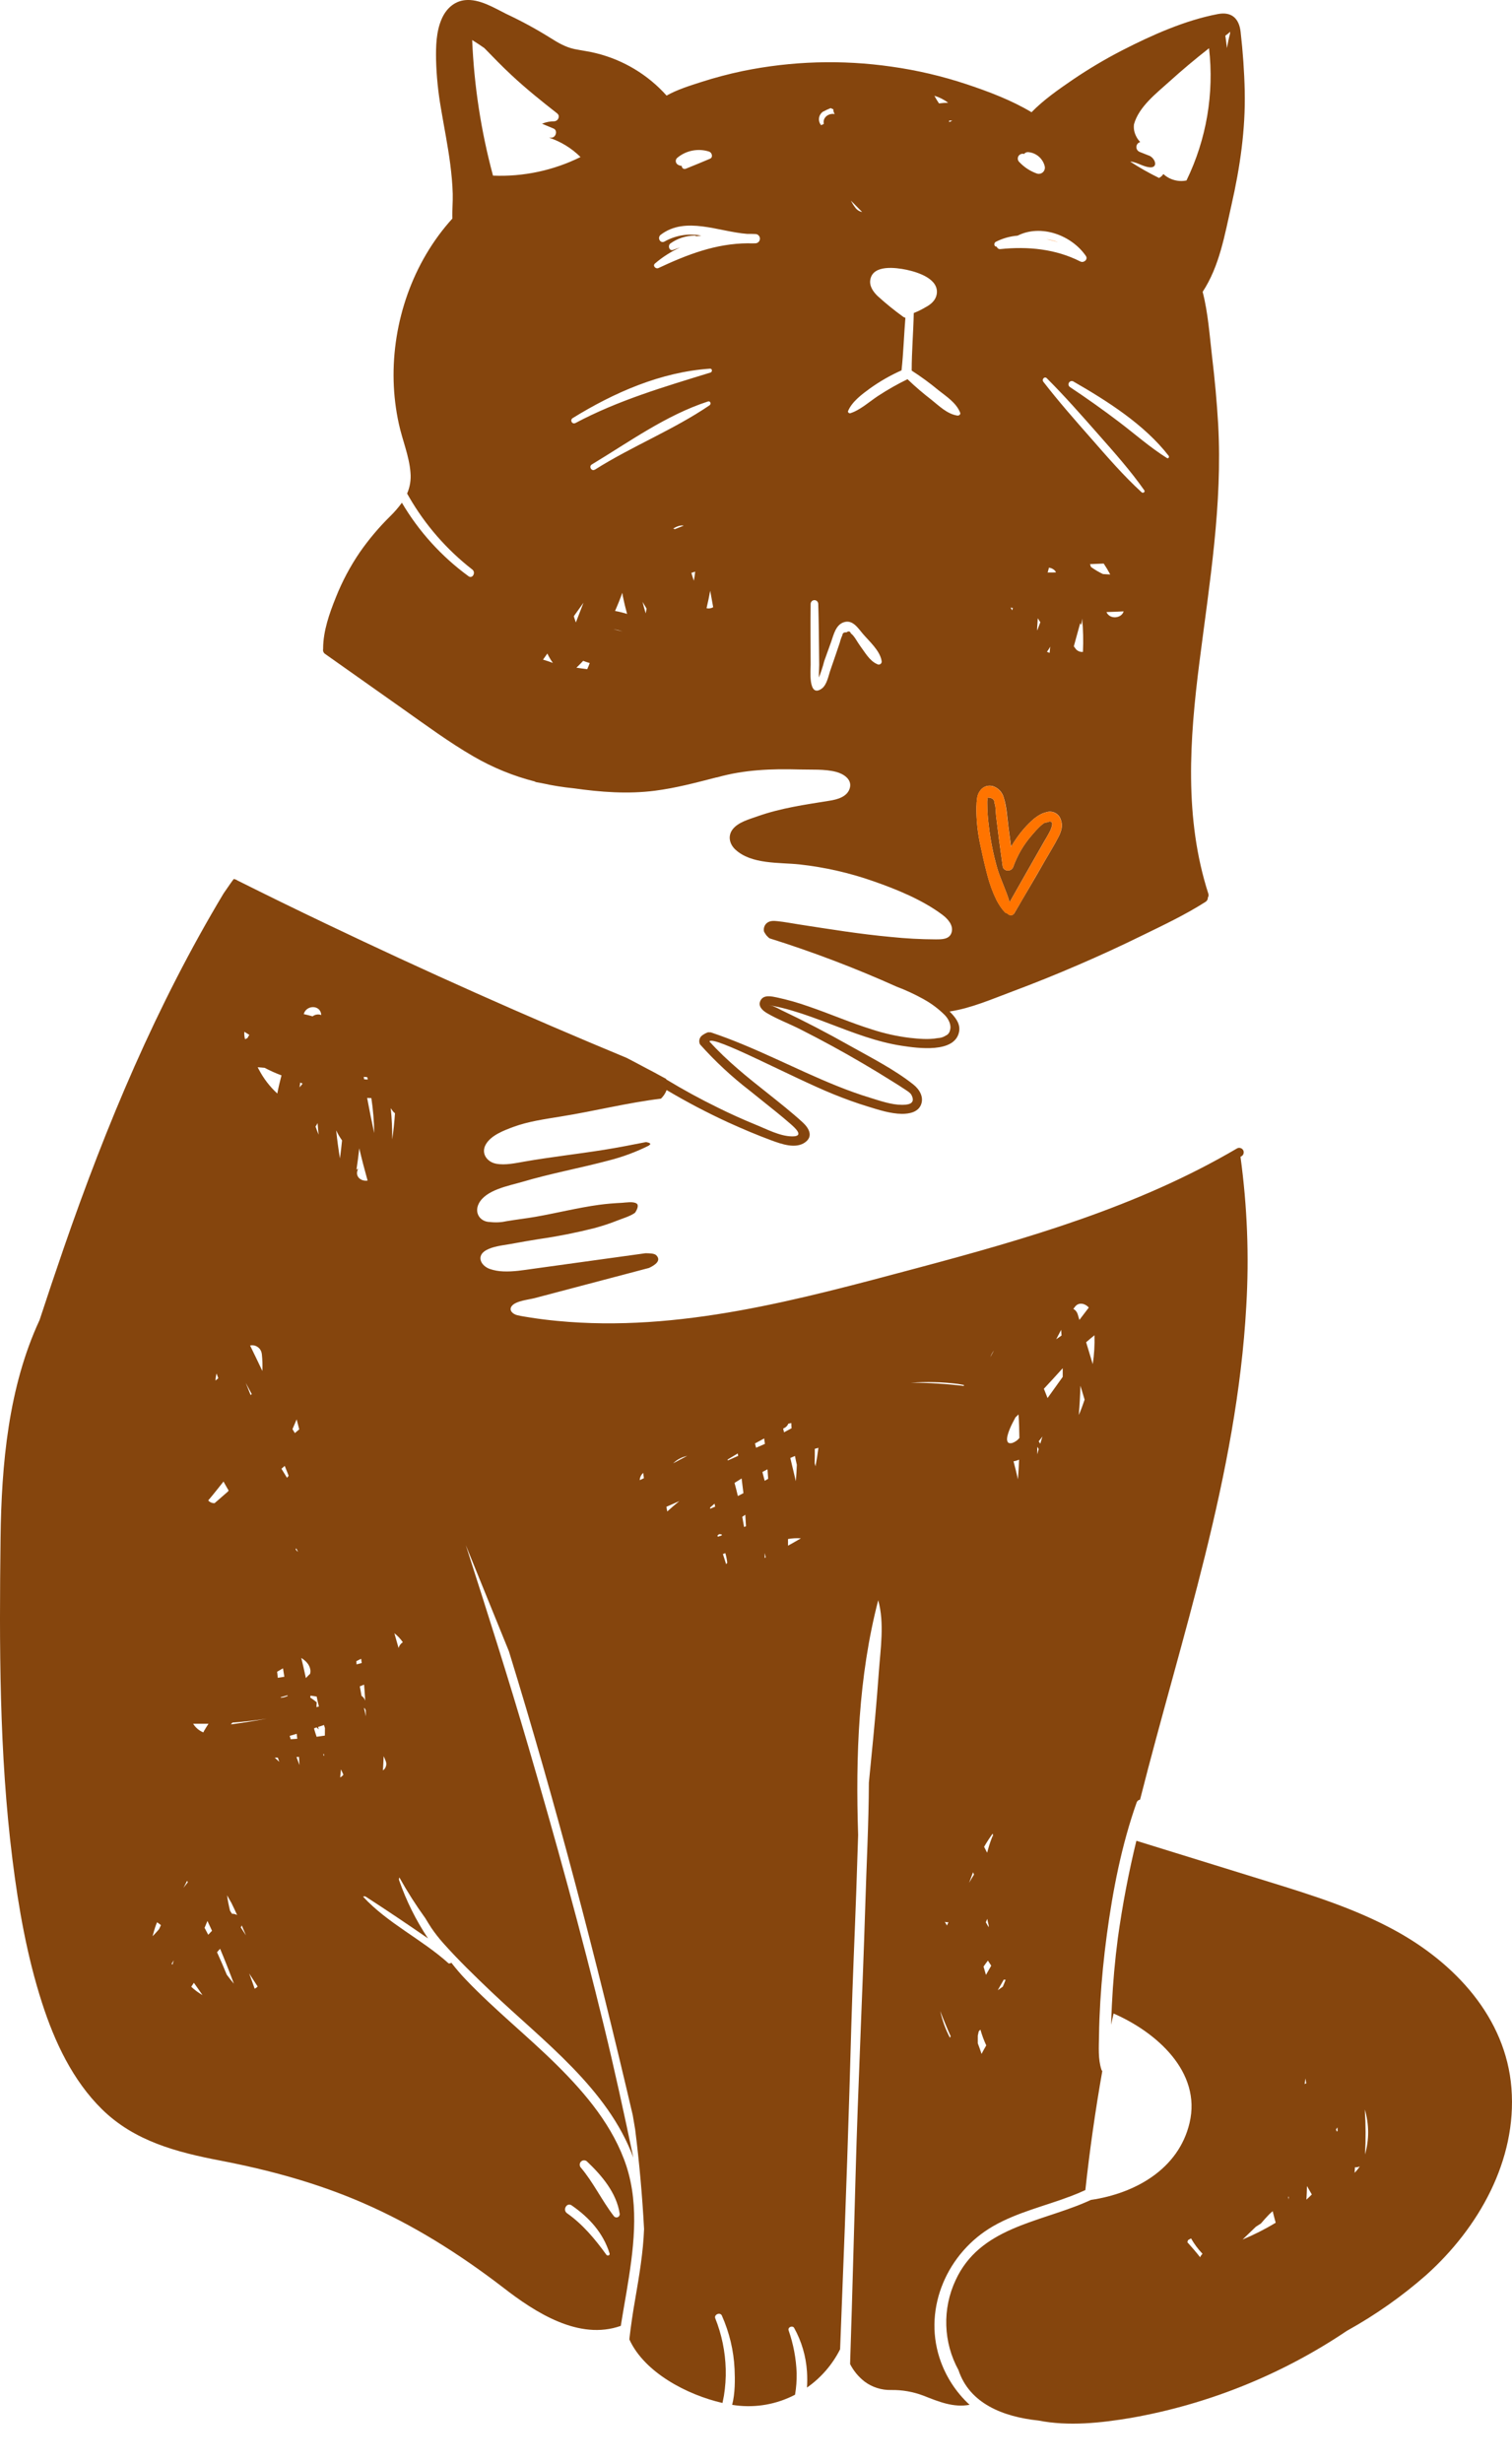
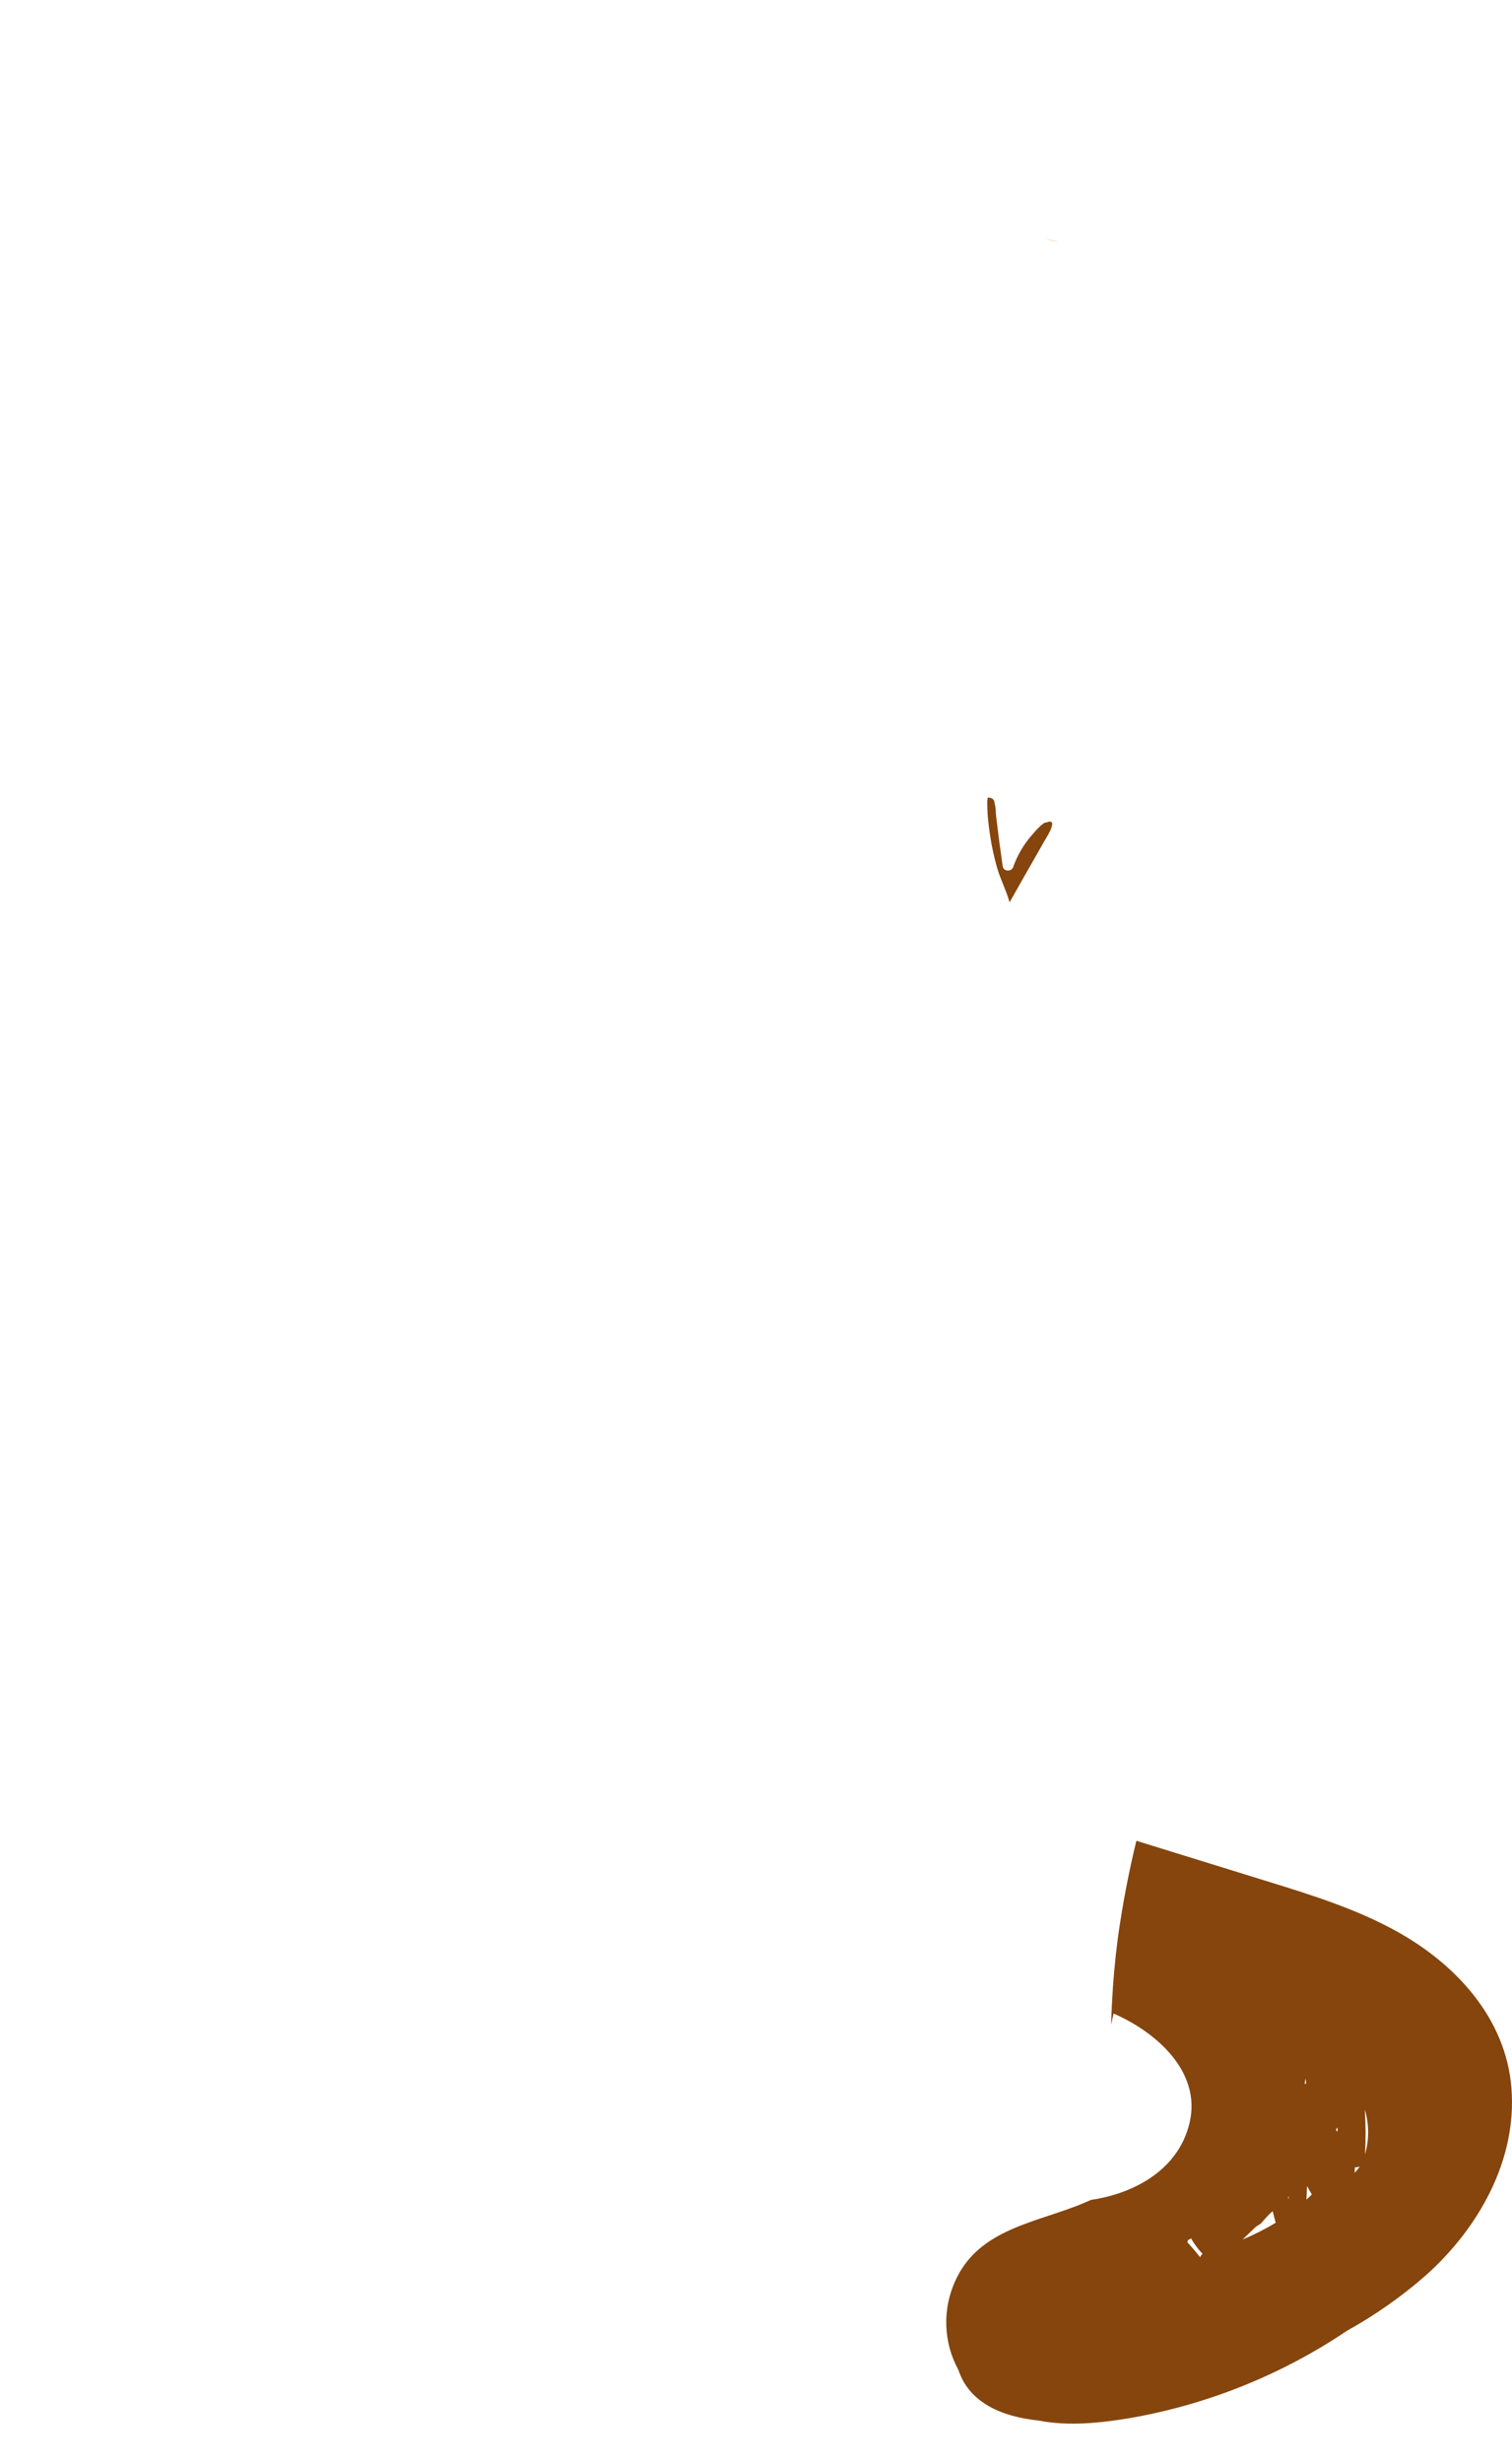
<svg xmlns="http://www.w3.org/2000/svg" width="35" height="57" viewBox="0 0 35 57" fill="none">
-   <path d="M24.221 5.535C24.312 5.553 24.402 5.576 24.491 5.604C24.404 5.57 24.313 5.546 24.221 5.535Z" fill="#FF7400" />
+   <path d="M24.221 5.535C24.312 5.553 24.402 5.576 24.491 5.604C24.404 5.57 24.313 5.546 24.221 5.535" fill="#FF7400" />
  <path d="M34.987 48.32C34.859 46.684 33.675 45.425 32.291 44.67C31.376 44.17 30.376 43.855 29.384 43.549L26.305 42.596C26.124 43.339 25.981 44.091 25.876 44.848C25.809 45.361 25.763 45.877 25.738 46.394C25.73 46.547 25.725 46.7 25.721 46.853C25.739 46.766 25.756 46.679 25.778 46.593C26.766 47.024 27.816 47.941 27.536 49.125C27.282 50.197 26.273 50.756 25.254 50.906C25.205 50.928 25.158 50.949 25.113 50.968C24.02 51.434 22.676 51.554 22.12 52.765C21.967 53.092 21.893 53.451 21.905 53.812C21.916 54.174 22.013 54.527 22.187 54.844C22.443 55.618 23.219 55.925 24.037 56.011C24.736 56.149 25.486 56.067 26.177 55.951C27.968 55.636 29.674 54.948 31.182 53.933C31.837 53.57 32.452 53.138 33.014 52.644C34.223 51.56 35.118 49.991 34.987 48.32ZM27.826 52.163C27.807 52.183 27.791 52.207 27.781 52.233C27.687 52.114 27.588 51.998 27.485 51.885L27.5 51.837L27.57 51.796C27.643 51.924 27.732 52.044 27.834 52.151V52.155L27.826 52.163ZM28.759 51.827C28.863 51.726 28.967 51.627 29.071 51.527L29.152 51.475L29.187 51.453C29.25 51.378 29.314 51.307 29.381 51.238L29.46 51.166C29.481 51.255 29.505 51.345 29.53 51.434C29.283 51.584 29.025 51.714 28.759 51.825V51.827ZM29.828 50.897C29.825 50.879 29.82 50.86 29.817 50.841L29.832 50.827C29.831 50.85 29.829 50.873 29.828 50.895V50.897ZM30.202 48.225C30.202 48.206 30.206 48.187 30.208 48.169C30.211 48.151 30.214 48.119 30.218 48.095C30.225 48.132 30.231 48.17 30.238 48.207L30.202 48.225ZM30.241 50.902C30.248 50.796 30.252 50.691 30.254 50.585C30.291 50.65 30.329 50.715 30.366 50.78C30.328 50.819 30.285 50.86 30.241 50.9V50.902ZM30.941 49.323C30.936 49.306 30.931 49.289 30.926 49.273L30.96 49.229C30.96 49.256 30.96 49.285 30.963 49.31L30.941 49.323ZM31.356 50.28C31.36 50.237 31.363 50.194 31.365 50.151C31.404 50.154 31.442 50.147 31.477 50.13C31.442 50.183 31.402 50.233 31.356 50.279V50.28ZM31.598 49.855C31.617 49.509 31.615 49.162 31.593 48.815C31.694 49.154 31.695 49.514 31.598 49.854V49.855Z" fill="#85450D" />
-   <path d="M21.748 54.562C21.369 53.389 21.94 52.118 22.989 51.514C23.556 51.188 24.197 51.046 24.802 50.814C24.911 50.773 25.019 50.727 25.124 50.678C25.224 49.756 25.355 48.839 25.516 47.925C25.507 47.916 25.5 47.905 25.496 47.892C25.416 47.647 25.436 47.369 25.44 47.113C25.443 46.848 25.455 46.582 25.47 46.318C25.501 45.801 25.552 45.285 25.621 44.772C25.76 43.738 25.962 42.698 26.31 41.713C26.316 41.695 26.326 41.679 26.34 41.667C26.354 41.655 26.372 41.647 26.39 41.645C27.346 37.866 28.632 34.141 28.849 30.223C28.917 29.07 28.872 27.913 28.715 26.768C28.725 26.763 28.735 26.758 28.744 26.752C28.766 26.737 28.782 26.714 28.787 26.688C28.793 26.662 28.789 26.635 28.776 26.613C28.762 26.59 28.741 26.573 28.715 26.566C28.69 26.558 28.663 26.56 28.639 26.572C26.341 27.924 23.763 28.668 21.203 29.35C18.506 30.069 15.716 30.839 12.897 30.566C12.695 30.547 12.493 30.522 12.293 30.491C12.188 30.474 12.081 30.459 11.977 30.435C11.874 30.411 11.771 30.323 11.845 30.224C11.934 30.102 12.241 30.074 12.371 30.04L12.924 29.894L15.024 29.34C15.167 29.273 15.316 29.168 15.189 29.045C15.143 29.001 15.026 29.002 14.942 29L12.346 29.359C12.116 29.391 11.882 29.431 11.649 29.42C11.544 29.417 11.439 29.398 11.338 29.364C11.127 29.287 11.021 29.063 11.249 28.932C11.409 28.841 11.623 28.82 11.801 28.789C12.031 28.745 12.261 28.708 12.492 28.67C12.917 28.609 13.338 28.525 13.754 28.42C13.942 28.37 14.126 28.309 14.307 28.237C14.419 28.192 14.587 28.145 14.699 28.064C14.749 27.992 14.791 27.891 14.739 27.852C14.665 27.796 14.485 27.828 14.403 27.833C14.223 27.842 14.043 27.855 13.864 27.88C13.37 27.948 12.886 28.071 12.396 28.157C12.176 28.195 11.955 28.22 11.735 28.257C11.607 28.286 11.474 28.293 11.343 28.277C11.123 28.277 10.972 28.076 11.081 27.855C11.24 27.534 11.774 27.441 12.082 27.351C12.745 27.154 13.423 27.031 14.09 26.854C14.411 26.773 14.723 26.657 15.019 26.509C15.033 26.498 15.046 26.486 15.057 26.474C15.048 26.465 15.039 26.456 15.031 26.447L14.957 26.427C14.637 26.49 14.317 26.553 13.994 26.605C13.346 26.708 12.749 26.773 12.145 26.878C11.935 26.915 11.697 26.968 11.486 26.929C11.275 26.89 11.126 26.69 11.246 26.481C11.366 26.271 11.665 26.158 11.878 26.079C12.232 25.948 12.61 25.898 12.983 25.836C13.759 25.712 14.52 25.518 15.3 25.423C15.358 25.367 15.403 25.299 15.431 25.224C15.895 25.499 16.372 25.75 16.862 25.975C17.19 26.124 17.523 26.265 17.861 26.39C18.086 26.472 18.417 26.593 18.638 26.433C18.833 26.291 18.722 26.102 18.582 25.973C18.323 25.736 18.047 25.519 17.773 25.3C17.299 24.926 16.826 24.547 16.421 24.099C16.506 23.945 18.334 24.933 19.302 25.324C19.56 25.428 19.822 25.524 20.086 25.604C20.338 25.682 20.612 25.772 20.879 25.775C21.044 25.775 21.245 25.739 21.317 25.569C21.394 25.387 21.283 25.207 21.142 25.095C20.702 24.746 20.163 24.474 19.674 24.199C19.148 23.902 18.612 23.624 18.065 23.364C18.008 23.331 17.948 23.303 17.887 23.28C17.843 23.266 17.698 23.24 17.895 23.277C18.044 23.306 18.192 23.342 18.337 23.386C18.63 23.471 18.916 23.579 19.201 23.688C19.747 23.895 20.296 24.112 20.878 24.2C21.229 24.253 22.116 24.384 22.203 23.864C22.232 23.685 22.112 23.535 21.981 23.406C22.48 23.332 22.974 23.114 23.444 22.939C23.952 22.749 24.453 22.547 24.953 22.331C25.453 22.116 25.944 21.89 26.431 21.651C26.93 21.408 27.435 21.169 27.903 20.871C27.921 20.861 27.935 20.847 27.945 20.829C27.955 20.811 27.96 20.791 27.959 20.77C27.968 20.757 27.974 20.741 27.976 20.724C27.977 20.708 27.975 20.691 27.969 20.675C27.409 18.933 27.537 17.106 27.765 15.319C27.998 13.484 28.302 11.672 28.198 9.815C28.168 9.296 28.12 8.778 28.058 8.262C28 7.766 27.965 7.238 27.839 6.753C28.231 6.157 28.351 5.429 28.507 4.74C28.705 3.868 28.832 3 28.813 2.106C28.803 1.649 28.77 1.193 28.718 0.738C28.683 0.429 28.512 0.264 28.192 0.325C27.429 0.47 26.661 0.814 25.974 1.166C25.578 1.37 25.195 1.598 24.827 1.848C24.5 2.072 24.157 2.311 23.878 2.597C23.416 2.32 22.887 2.12 22.38 1.951C21.812 1.762 21.228 1.625 20.635 1.542C19.488 1.377 18.322 1.412 17.187 1.645C16.86 1.714 16.538 1.799 16.22 1.902C15.956 1.987 15.676 2.074 15.43 2.212C14.999 1.73 14.433 1.389 13.805 1.233C13.637 1.19 13.469 1.17 13.301 1.136C13.09 1.092 12.919 0.99 12.74 0.877C12.41 0.671 12.068 0.485 11.715 0.32C11.433 0.179 11.096 -0.03 10.766 0.003C10.507 0.03 10.321 0.211 10.222 0.443C10.096 0.734 10.089 1.072 10.094 1.384C10.104 1.759 10.142 2.132 10.206 2.501C10.279 2.938 10.368 3.373 10.424 3.811C10.452 4.035 10.474 4.259 10.48 4.484C10.485 4.674 10.465 4.867 10.472 5.057C9.553 6.069 9.077 7.456 9.112 8.816C9.121 9.151 9.161 9.483 9.233 9.81C9.314 10.185 9.473 10.552 9.502 10.937C9.517 11.102 9.49 11.269 9.424 11.421C9.439 11.447 9.453 11.473 9.468 11.498C9.843 12.148 10.341 12.719 10.933 13.179C11.022 13.248 10.936 13.403 10.844 13.333C10.22 12.877 9.695 12.299 9.303 11.633C9.221 11.746 9.129 11.852 9.029 11.949C8.771 12.203 8.537 12.481 8.33 12.778C8.106 13.106 7.919 13.458 7.773 13.827C7.625 14.194 7.481 14.602 7.48 15.004C7.48 15.009 7.48 15.014 7.48 15.019C7.476 15.04 7.477 15.062 7.485 15.082C7.493 15.102 7.506 15.119 7.524 15.131L9.313 16.395C9.855 16.777 10.391 17.175 10.966 17.507C11.408 17.763 11.883 17.957 12.377 18.083C12.39 18.093 12.405 18.099 12.421 18.101L12.538 18.122C12.784 18.177 13.033 18.217 13.284 18.242C13.905 18.33 14.531 18.378 15.157 18.298C15.639 18.237 16.11 18.111 16.577 17.991C16.586 17.991 16.595 17.989 16.604 17.987C17.224 17.811 17.865 17.787 18.505 17.806C18.778 17.814 19.091 17.792 19.356 17.862C19.52 17.905 19.728 18.03 19.672 18.235C19.616 18.439 19.383 18.5 19.206 18.528C18.633 18.621 18.079 18.696 17.528 18.892C17.341 18.959 17.09 19.024 16.961 19.189C16.844 19.34 16.883 19.525 17.017 19.654C17.39 20.007 18.04 19.953 18.508 20.003C19.089 20.067 19.662 20.197 20.213 20.39C20.756 20.579 21.352 20.822 21.816 21.169C21.936 21.26 22.076 21.409 22.028 21.575C21.98 21.742 21.797 21.736 21.662 21.737C21.314 21.736 20.966 21.717 20.62 21.681C19.909 21.616 19.204 21.501 18.498 21.392C18.33 21.366 18.162 21.333 17.994 21.316C17.911 21.307 17.826 21.302 17.754 21.357C17.725 21.38 17.703 21.412 17.691 21.448C17.679 21.483 17.677 21.522 17.686 21.558C17.692 21.568 17.697 21.578 17.702 21.587C17.708 21.596 17.723 21.619 17.734 21.635L17.739 21.643L17.746 21.65C17.759 21.663 17.771 21.677 17.784 21.689L17.811 21.712C18.814 22.027 19.797 22.401 20.756 22.832C20.966 22.911 21.169 23.005 21.365 23.113L21.4 23.133C21.573 23.23 21.732 23.351 21.872 23.491C21.965 23.588 22.028 23.727 21.99 23.842C21.985 23.869 21.973 23.895 21.955 23.917C21.938 23.938 21.915 23.955 21.889 23.965C21.882 23.97 21.876 23.974 21.869 23.978C21.819 24.005 21.762 24.02 21.705 24.022C21.496 24.061 21.26 24.038 21.059 24.016C20.765 23.98 20.475 23.916 20.193 23.824C19.695 23.67 19.215 23.459 18.722 23.291C18.482 23.205 18.238 23.136 17.99 23.082C17.868 23.057 17.676 23.008 17.604 23.153C17.539 23.282 17.649 23.381 17.749 23.441C17.995 23.587 18.274 23.69 18.529 23.82C19.021 24.069 19.506 24.333 19.982 24.613C20.209 24.746 20.433 24.882 20.655 25.022C20.752 25.083 20.85 25.142 20.945 25.207C20.997 25.243 21.074 25.285 21.102 25.344C21.209 25.562 20.983 25.565 20.878 25.566C20.636 25.566 20.371 25.473 20.141 25.402C19.886 25.325 19.637 25.234 19.389 25.135C18.401 24.739 17.465 24.225 16.454 23.889H16.438C16.422 23.889 16.406 23.888 16.39 23.887C16.344 23.903 16.3 23.926 16.26 23.955C16.226 23.978 16.202 24.012 16.192 24.051C16.182 24.09 16.186 24.131 16.204 24.167C16.55 24.555 16.932 24.911 17.344 25.229C17.553 25.398 17.765 25.566 17.973 25.734C18.082 25.822 18.189 25.912 18.295 26.004C18.4 26.096 18.634 26.301 18.333 26.296C18.05 26.292 17.747 26.128 17.489 26.024C17.195 25.904 16.905 25.773 16.62 25.632C16.211 25.432 15.813 25.215 15.424 24.979C15.424 24.974 15.419 24.969 15.417 24.964L15.282 24.891C15.18 24.835 15.078 24.779 14.977 24.728C14.82 24.644 14.664 24.561 14.507 24.48C12.163 23.508 9.847 22.475 7.558 21.381C6.867 21.052 6.179 20.715 5.494 20.373C5.479 20.361 5.463 20.353 5.445 20.349L5.425 20.344C5.421 20.342 5.417 20.34 5.412 20.34C5.388 20.37 5.365 20.4 5.343 20.432C5.287 20.513 5.231 20.595 5.175 20.675C3.622 23.263 2.461 26.029 1.476 28.88C1.285 29.434 1.098 29.989 0.916 30.546C0.196 32.095 0.034 33.877 0.013 35.588C-0.017 38.061 -0.02 40.568 0.288 43.026C0.428 44.146 0.627 45.28 0.977 46.359C1.266 47.252 1.683 48.141 2.359 48.807C3.111 49.547 4.091 49.803 5.1 49.996C6.231 50.214 7.332 50.512 8.392 50.972C9.565 51.481 10.633 52.155 11.646 52.933C12.402 53.52 13.405 54.162 14.37 53.821C14.411 53.562 14.457 53.306 14.5 53.053C14.661 52.09 14.809 51.072 14.5 50.123C14.2 49.212 13.567 48.456 12.895 47.79C12.21 47.111 11.452 46.509 10.785 45.81C10.664 45.684 10.553 45.553 10.448 45.418C10.431 45.431 10.408 45.437 10.386 45.434C9.763 44.873 8.975 44.507 8.405 43.89C8.415 43.883 8.427 43.88 8.439 43.881C8.452 43.881 8.463 43.886 8.473 43.893C8.956 44.206 9.434 44.527 9.908 44.855C9.629 44.437 9.405 43.986 9.24 43.513C9.236 43.502 9.234 43.49 9.235 43.478C9.236 43.466 9.239 43.455 9.245 43.445C9.426 43.77 9.627 44.085 9.845 44.387C9.89 44.462 9.936 44.537 9.984 44.611C10.066 44.731 10.155 44.845 10.251 44.954C10.605 45.352 10.992 45.727 11.378 46.094C12.579 47.236 14.066 48.327 14.66 49.926C14.448 48.909 14.226 47.895 13.981 46.886C13.454 44.717 12.86 42.567 12.233 40.425C11.776 38.859 11.28 37.306 10.782 35.754C11.115 36.573 11.447 37.392 11.78 38.21C12.872 41.75 13.805 45.337 14.647 48.945C14.666 49.057 14.684 49.165 14.703 49.276C14.799 50.041 14.868 50.809 14.909 51.579C14.889 52.118 14.797 52.657 14.706 53.189C14.65 53.503 14.604 53.817 14.568 54.133C14.915 54.9 15.905 55.417 16.724 55.605C16.735 55.548 16.747 55.496 16.757 55.44C16.79 55.234 16.805 55.027 16.799 54.819C16.788 54.416 16.706 54.019 16.557 53.646C16.523 53.558 16.669 53.497 16.709 53.581C16.883 53.972 16.984 54.391 17.004 54.819C17.015 55.066 17.018 55.379 16.948 55.648L17.029 55.66C17.502 55.721 17.982 55.635 18.404 55.414C18.432 55.249 18.444 55.081 18.441 54.914C18.429 54.577 18.366 54.244 18.255 53.926C18.229 53.85 18.347 53.803 18.384 53.87C18.556 54.18 18.657 54.525 18.68 54.879C18.688 55.002 18.688 55.125 18.68 55.249C19.005 55.021 19.269 54.717 19.447 54.362C19.463 53.937 19.479 53.511 19.496 53.086C19.58 51.009 19.65 48.932 19.707 46.854C19.737 45.815 19.785 44.777 19.822 43.739C19.837 43.313 19.85 42.888 19.864 42.462C19.805 40.635 19.869 38.804 20.329 37.029C20.477 37.556 20.381 38.165 20.343 38.693C20.294 39.379 20.231 40.062 20.162 40.747L20.113 41.251C20.109 42.204 20.057 43.157 20.029 44.109C19.965 46.187 19.861 48.263 19.805 50.341C19.775 51.379 19.749 52.418 19.717 53.457C19.705 53.873 19.692 54.289 19.678 54.704C19.759 54.863 19.874 55.002 20.015 55.111C20.19 55.241 20.404 55.309 20.623 55.305C20.881 55.3 21.137 55.345 21.379 55.437C21.732 55.576 22.072 55.717 22.444 55.647C22.122 55.351 21.883 54.977 21.748 54.562ZM24.972 32.744C24.991 32.52 25.003 32.294 25.01 32.066L25.107 32.388C25.068 32.505 25.023 32.627 24.972 32.744ZM25.295 31.567L25.142 31.06C25.206 31.003 25.27 30.951 25.335 30.898C25.342 31.121 25.329 31.345 25.295 31.566V31.567ZM24.89 30.231C24.976 30.125 25.129 30.165 25.203 30.258C25.131 30.354 25.059 30.449 24.986 30.543C24.972 30.498 24.959 30.453 24.945 30.407C24.937 30.382 24.924 30.358 24.907 30.338C24.891 30.318 24.87 30.301 24.846 30.289C24.861 30.269 24.875 30.249 24.89 30.23V30.231ZM28.424 0.781C28.442 0.768 28.458 0.752 28.472 0.734C28.476 0.75 28.476 0.768 28.472 0.784C28.443 0.891 28.421 1.001 28.401 1.113C28.391 1.017 28.379 0.921 28.364 0.826L28.424 0.781ZM25.068 15.085C25.038 15.088 25.009 15.084 24.981 15.074C24.953 15.063 24.928 15.046 24.908 15.025C24.89 15.002 24.874 14.979 24.857 14.956L25.005 14.418C25.013 14.433 25.02 14.448 25.029 14.463C25.039 14.414 25.046 14.364 25.05 14.314C25.074 14.57 25.08 14.828 25.068 15.085ZM25.253 13.119C25.246 13.098 25.239 13.076 25.232 13.054L25.549 13.041C25.604 13.123 25.654 13.207 25.7 13.294L25.532 13.284C25.434 13.238 25.341 13.182 25.253 13.119ZM25.612 14.163C25.744 14.159 25.877 14.154 26.01 14.147C25.966 14.306 25.695 14.347 25.612 14.163ZM26.428 11.393C26.006 11.007 25.635 10.576 25.258 10.146C24.88 9.717 24.503 9.288 24.152 8.835C24.108 8.779 24.18 8.699 24.233 8.754C24.647 9.167 25.031 9.605 25.417 10.043C25.79 10.466 26.163 10.883 26.488 11.345C26.515 11.384 26.459 11.421 26.429 11.393H26.428ZM24.251 13.248C24.26 13.215 24.269 13.183 24.278 13.15C24.278 13.146 24.278 13.141 24.278 13.137C24.311 13.139 24.342 13.149 24.37 13.166C24.398 13.182 24.422 13.204 24.44 13.231C24.44 13.236 24.437 13.241 24.436 13.247C24.379 13.247 24.315 13.247 24.252 13.248H24.251ZM24.311 14.96L24.297 15.108C24.276 15.1 24.255 15.092 24.235 15.083C24.264 15.044 24.29 15.003 24.313 14.96H24.311ZM26.18 3.74C26.328 3.759 26.457 3.853 26.6 3.87C26.782 3.893 26.764 3.736 26.668 3.646C26.653 3.632 26.637 3.62 26.62 3.61C26.543 3.579 26.464 3.547 26.385 3.517C26.361 3.508 26.34 3.492 26.326 3.471C26.311 3.45 26.304 3.424 26.305 3.399C26.306 3.373 26.315 3.348 26.331 3.328C26.348 3.308 26.37 3.294 26.395 3.288C26.326 3.217 26.279 3.129 26.256 3.033C26.245 2.981 26.243 2.927 26.25 2.875C26.362 2.47 26.768 2.159 27.067 1.889C27.366 1.619 27.671 1.363 27.987 1.116C28.108 2.165 27.927 3.227 27.465 4.176C27.37 4.196 27.273 4.192 27.18 4.166C27.087 4.141 27.001 4.093 26.93 4.027C26.905 4.066 26.871 4.097 26.829 4.118C26.601 4.006 26.379 3.881 26.166 3.742L26.18 3.74ZM27.052 10.547C27.073 10.575 27.046 10.621 27.012 10.599C26.619 10.351 26.272 10.044 25.905 9.765C25.538 9.486 25.153 9.213 24.765 8.955C24.75 8.944 24.739 8.928 24.735 8.91C24.731 8.891 24.735 8.872 24.744 8.855C24.754 8.839 24.769 8.827 24.787 8.821C24.805 8.816 24.825 8.817 24.842 8.825C25.628 9.277 26.489 9.821 27.052 10.547ZM23.706 3.563C23.717 3.548 23.731 3.537 23.747 3.53C23.763 3.522 23.781 3.519 23.799 3.52C23.889 3.527 23.974 3.562 24.043 3.62C24.112 3.679 24.161 3.757 24.183 3.845C24.189 3.869 24.189 3.894 24.182 3.918C24.176 3.942 24.163 3.963 24.146 3.981C24.128 3.999 24.106 4.011 24.082 4.018C24.059 4.024 24.033 4.025 24.009 4.018C23.854 3.965 23.713 3.874 23.6 3.755C23.58 3.738 23.567 3.715 23.562 3.69C23.557 3.664 23.562 3.638 23.574 3.615C23.587 3.593 23.607 3.575 23.631 3.566C23.655 3.556 23.681 3.555 23.706 3.563ZM23.045 5.599C23.204 5.517 23.378 5.467 23.556 5.453C24.096 5.18 24.804 5.441 25.136 5.923C25.192 6.005 25.085 6.091 25.008 6.051C24.433 5.759 23.793 5.699 23.159 5.764C23.14 5.767 23.121 5.762 23.105 5.752C23.09 5.742 23.078 5.726 23.074 5.708C23.009 5.713 23.001 5.63 23.045 5.599ZM24.082 14.398C24.061 14.454 24.04 14.51 24.019 14.566C24.016 14.573 24.013 14.582 24.008 14.59C24.008 14.572 24.008 14.552 24.008 14.534C24.012 14.458 24.017 14.382 24.023 14.306C24.042 14.338 24.061 14.369 24.082 14.398ZM23.445 14.067L23.432 14.123C23.419 14.102 23.405 14.082 23.392 14.062L23.445 14.067ZM22.604 18.65C22.604 18.594 22.61 18.538 22.617 18.485C22.624 18.401 22.66 18.322 22.718 18.261C22.766 18.212 22.83 18.184 22.899 18.182C22.933 18.181 22.967 18.186 22.999 18.197C23.055 18.218 23.105 18.251 23.146 18.295C23.186 18.338 23.216 18.391 23.232 18.449C23.304 18.666 23.315 18.919 23.344 19.145C23.365 19.294 23.384 19.444 23.405 19.594C23.488 19.45 23.585 19.314 23.693 19.187C23.737 19.137 23.782 19.088 23.83 19.041C23.854 19.018 23.879 18.995 23.903 18.973C23.927 18.951 23.952 18.931 23.979 18.913C24.006 18.892 24.034 18.874 24.064 18.857C24.086 18.844 24.109 18.833 24.132 18.823C24.147 18.817 24.163 18.811 24.179 18.806C24.194 18.801 24.21 18.797 24.226 18.793C24.292 18.772 24.364 18.779 24.426 18.811C24.487 18.843 24.534 18.898 24.555 18.964C24.568 18.997 24.576 19.032 24.579 19.067C24.582 19.101 24.58 19.136 24.574 19.169C24.56 19.238 24.536 19.304 24.502 19.366C24.452 19.465 24.397 19.561 24.34 19.657C24.283 19.753 24.228 19.848 24.172 19.944C24.06 20.142 23.945 20.34 23.828 20.537C23.711 20.734 23.596 20.931 23.482 21.129C23.473 21.145 23.459 21.159 23.443 21.168C23.432 21.174 23.421 21.177 23.409 21.178C23.397 21.179 23.385 21.178 23.373 21.174C23.357 21.169 23.343 21.161 23.33 21.151C23.324 21.145 23.318 21.139 23.313 21.132C23.302 21.131 23.292 21.129 23.282 21.124C23.277 21.122 23.272 21.119 23.268 21.116C23.263 21.112 23.259 21.108 23.255 21.103C23.218 21.063 23.185 21.02 23.154 20.974C23.123 20.928 23.094 20.879 23.068 20.829C22.977 20.643 22.906 20.448 22.855 20.248C22.84 20.192 22.826 20.136 22.812 20.079C22.805 20.052 22.799 20.023 22.792 19.997C22.779 19.941 22.767 19.889 22.755 19.838C22.737 19.759 22.719 19.678 22.702 19.594C22.631 19.285 22.597 18.969 22.602 18.651L22.604 18.65ZM15.671 3.658C15.772 3.571 15.893 3.512 16.024 3.486C16.154 3.46 16.288 3.467 16.415 3.508C16.481 3.53 16.512 3.64 16.436 3.673C16.248 3.753 16.058 3.831 15.868 3.907C15.858 3.91 15.847 3.911 15.837 3.909C15.826 3.907 15.816 3.903 15.807 3.896C15.799 3.89 15.792 3.881 15.788 3.871C15.783 3.861 15.781 3.85 15.782 3.84C15.75 3.837 15.72 3.827 15.692 3.811C15.679 3.804 15.668 3.793 15.66 3.781C15.651 3.768 15.646 3.754 15.644 3.739C15.642 3.725 15.643 3.709 15.648 3.695C15.653 3.681 15.661 3.668 15.671 3.658ZM11.412 4.064C11.136 3.039 10.974 1.987 10.93 0.926C11.025 0.986 11.119 1.047 11.21 1.111C11.418 1.323 11.623 1.538 11.842 1.74C12.178 2.054 12.536 2.341 12.899 2.625L12.927 2.658C12.933 2.674 12.935 2.691 12.933 2.708C12.932 2.725 12.926 2.741 12.917 2.755C12.908 2.77 12.896 2.782 12.881 2.791C12.867 2.8 12.851 2.806 12.834 2.807C12.735 2.806 12.638 2.825 12.547 2.863C12.636 2.9 12.726 2.937 12.815 2.975C12.919 3.021 12.865 3.19 12.759 3.186C12.742 3.186 12.726 3.186 12.71 3.186C12.984 3.277 13.233 3.43 13.438 3.634C12.81 3.945 12.114 4.093 11.413 4.064H11.412ZM12.57 15.264L12.67 15.123C12.683 15.148 12.695 15.174 12.709 15.199C12.736 15.248 12.765 15.295 12.798 15.34C12.724 15.312 12.648 15.287 12.571 15.264H12.57ZM13.25 9.679C14.21 9.085 15.296 8.608 16.434 8.531C16.491 8.527 16.494 8.606 16.446 8.621C15.376 8.951 14.31 9.262 13.315 9.792C13.3 9.798 13.284 9.799 13.268 9.794C13.253 9.789 13.241 9.778 13.232 9.764C13.225 9.75 13.222 9.734 13.225 9.718C13.229 9.702 13.238 9.688 13.251 9.679H13.25ZM13.302 14.323L13.283 14.259L13.507 13.947C13.448 14.1 13.39 14.252 13.33 14.404C13.32 14.377 13.311 14.347 13.303 14.323H13.302ZM13.591 15.485C13.507 15.474 13.423 15.463 13.341 15.45L13.353 15.441C13.403 15.393 13.452 15.343 13.499 15.292C13.549 15.311 13.599 15.328 13.651 15.343C13.635 15.391 13.614 15.438 13.593 15.485H13.591ZM14.193 14.556C14.268 14.57 14.343 14.589 14.417 14.612C14.347 14.597 14.267 14.579 14.194 14.556H14.193ZM14.237 14.138C14.298 14.001 14.355 13.858 14.405 13.718C14.408 13.735 14.41 13.751 14.414 13.767C14.414 13.772 14.414 13.776 14.414 13.781C14.418 13.801 14.423 13.822 14.428 13.842C14.452 13.964 14.484 14.086 14.516 14.206C14.425 14.178 14.332 14.155 14.238 14.138H14.237ZM14.946 14.191C14.918 14.104 14.896 14.015 14.874 13.927C14.905 13.979 14.936 14.031 14.967 14.083C14.963 14.119 14.954 14.155 14.947 14.191H14.946ZM13.769 10.867C13.693 10.915 13.623 10.794 13.699 10.748C14.563 10.227 15.42 9.605 16.389 9.29C16.445 9.273 16.468 9.347 16.426 9.378C15.59 9.947 14.627 10.326 13.773 10.867H13.769ZM15.618 12.245C15.608 12.239 15.597 12.234 15.585 12.229C15.669 12.181 15.754 12.148 15.827 12.164C15.759 12.191 15.69 12.218 15.621 12.245H15.618ZM16.06 13.435C16.04 13.376 16.021 13.316 16.004 13.256C16.033 13.247 16.062 13.238 16.092 13.228C16.084 13.297 16.074 13.367 16.062 13.435H16.06ZM16.355 14.075C16.387 13.94 16.415 13.806 16.44 13.67L16.509 14.051C16.463 14.078 16.41 14.086 16.358 14.075H16.355ZM17.497 5.63C17.435 5.633 17.372 5.633 17.311 5.63C16.569 5.635 15.915 5.888 15.243 6.202C15.179 6.233 15.1 6.15 15.162 6.097C15.337 5.947 15.533 5.822 15.743 5.726C15.69 5.743 15.637 5.763 15.584 5.782C15.492 5.819 15.449 5.681 15.521 5.632C15.682 5.518 15.874 5.455 16.071 5.451C16.089 5.45 16.106 5.456 16.12 5.466C16.158 5.46 16.196 5.456 16.234 5.453C15.945 5.395 15.644 5.443 15.386 5.587C15.283 5.646 15.206 5.5 15.295 5.432C15.869 4.996 16.632 5.361 17.292 5.412C17.36 5.412 17.429 5.412 17.497 5.416C17.523 5.419 17.547 5.432 17.564 5.452C17.581 5.471 17.591 5.497 17.591 5.523C17.591 5.549 17.581 5.574 17.564 5.594C17.547 5.614 17.523 5.626 17.497 5.63ZM21.972 2.79C21.996 2.79 22.019 2.79 22.043 2.79C22.021 2.806 21.997 2.817 21.971 2.825C21.972 2.813 21.972 2.802 21.972 2.79ZM21.949 2.378C21.878 2.379 21.806 2.384 21.736 2.393C21.698 2.337 21.662 2.276 21.629 2.216C21.744 2.25 21.853 2.305 21.949 2.378ZM19.957 4.906C19.893 4.894 19.835 4.856 19.797 4.803C19.759 4.753 19.726 4.7 19.698 4.644L19.957 4.906ZM19.061 2.58C19.115 2.55 19.171 2.524 19.229 2.502L19.292 2.531C19.289 2.57 19.3 2.608 19.323 2.64C19.191 2.614 19.037 2.709 19.07 2.868L19.008 2.897C18.988 2.874 18.973 2.846 18.965 2.817C18.957 2.787 18.955 2.756 18.96 2.726C18.965 2.695 18.976 2.666 18.994 2.641C19.011 2.615 19.033 2.594 19.06 2.578L19.061 2.58ZM20.303 15.367C20.126 15.291 20.022 15.093 19.91 14.945C19.849 14.864 19.777 14.714 19.697 14.658C19.678 14.605 19.641 14.597 19.593 14.634C19.537 14.627 19.504 14.649 19.498 14.702C19.474 14.754 19.455 14.808 19.442 14.864C19.37 15.076 19.299 15.288 19.225 15.499C19.178 15.63 19.144 15.848 19.02 15.936C18.702 16.16 18.765 15.488 18.765 15.383C18.765 14.913 18.757 14.444 18.765 13.975C18.765 13.952 18.774 13.93 18.791 13.913C18.807 13.896 18.829 13.887 18.853 13.887C18.876 13.887 18.898 13.896 18.915 13.913C18.931 13.93 18.941 13.952 18.941 13.975C18.951 14.292 18.954 14.61 18.958 14.928L18.963 15.383C18.963 15.427 18.955 15.574 18.956 15.678C19.005 15.553 19.047 15.426 19.08 15.296C19.134 15.147 19.187 14.999 19.241 14.848C19.297 14.688 19.346 14.46 19.532 14.399C19.735 14.332 19.857 14.528 19.969 14.661C20.118 14.837 20.368 15.053 20.407 15.29C20.411 15.304 20.411 15.318 20.406 15.332C20.402 15.345 20.393 15.357 20.382 15.365C20.37 15.373 20.357 15.378 20.343 15.379C20.328 15.379 20.314 15.375 20.303 15.367ZM21.561 9.251C21.368 9.102 21.183 8.944 21.007 8.775C20.772 8.889 20.544 9.019 20.325 9.162C20.128 9.292 19.909 9.492 19.683 9.562C19.655 9.571 19.619 9.54 19.632 9.51C19.721 9.295 19.955 9.121 20.14 8.987C20.368 8.824 20.612 8.684 20.869 8.57C20.913 8.166 20.925 7.758 20.958 7.353C20.939 7.35 20.921 7.342 20.906 7.33C20.701 7.182 20.505 7.023 20.318 6.853C20.216 6.755 20.119 6.622 20.146 6.472C20.207 6.117 20.742 6.192 20.986 6.243C21.25 6.299 21.748 6.456 21.682 6.815C21.657 6.951 21.546 7.046 21.429 7.107C21.341 7.16 21.248 7.206 21.152 7.243C21.143 7.687 21.104 8.132 21.104 8.576C21.32 8.715 21.527 8.866 21.724 9.03C21.913 9.18 22.134 9.319 22.226 9.549C22.243 9.592 22.195 9.622 22.159 9.616C21.924 9.579 21.74 9.394 21.561 9.251ZM7.438 23.489C7.405 23.476 7.369 23.471 7.333 23.477C7.298 23.482 7.264 23.496 7.236 23.518C7.168 23.499 7.1 23.481 7.031 23.467C7.089 23.249 7.423 23.245 7.437 23.489H7.438ZM7.377 26.26C7.35 26.197 7.326 26.133 7.304 26.068C7.322 26.043 7.338 26.016 7.352 25.988C7.358 26.079 7.367 26.169 7.376 26.26H7.377ZM6.867 32.846C6.888 32.922 6.907 32.999 6.927 33.075L6.826 33.162L6.77 33.071C6.801 32.995 6.833 32.92 6.866 32.846H6.867ZM6.898 35.909C6.875 35.893 6.856 35.873 6.842 35.849C6.847 35.843 6.853 35.836 6.858 35.83L6.898 35.909ZM6.061 31.332C6.075 31.462 6.079 31.593 6.073 31.724C5.979 31.527 5.885 31.33 5.789 31.135C5.82 31.128 5.852 31.128 5.883 31.134C5.914 31.141 5.943 31.154 5.969 31.173C5.994 31.191 6.016 31.215 6.031 31.242C6.047 31.27 6.057 31.3 6.06 31.332H6.061ZM5.828 32.26L5.801 32.281L5.689 32.001C5.736 32.087 5.783 32.174 5.828 32.26ZM5.656 23.875L5.772 23.948C5.755 23.971 5.741 23.995 5.729 24.02L5.673 24.048C5.657 23.992 5.651 23.933 5.656 23.875ZM5.013 31.783C5.026 31.819 5.04 31.855 5.053 31.891L4.989 31.947C4.99 31.891 4.998 31.836 5.013 31.783ZM3.681 44.643C3.64 44.69 3.598 44.736 3.555 44.781C3.548 44.789 3.54 44.796 3.532 44.804C3.557 44.716 3.579 44.626 3.611 44.543C3.619 44.522 3.628 44.502 3.636 44.481C3.667 44.502 3.696 44.524 3.725 44.548C3.71 44.579 3.695 44.611 3.681 44.643ZM3.991 45.465L3.973 45.44L4.023 45.362L3.991 45.465ZM4.248 43.683C4.276 43.63 4.304 43.577 4.33 43.522L4.348 43.555C4.315 43.597 4.28 43.64 4.248 43.683ZM4.427 45.974C4.447 45.943 4.468 45.912 4.488 45.882C4.556 45.976 4.622 46.071 4.687 46.167C4.594 46.113 4.506 46.048 4.427 45.974ZM4.707 40.088C4.609 40.048 4.527 39.978 4.471 39.888C4.59 39.888 4.708 39.888 4.826 39.888C4.789 39.944 4.755 40 4.722 40.056C4.716 40.066 4.711 40.077 4.707 40.088ZM4.82 44.771C4.797 44.728 4.775 44.684 4.752 44.641L4.735 44.611C4.757 44.555 4.78 44.504 4.802 44.451C4.838 44.526 4.873 44.602 4.908 44.679C4.878 44.708 4.849 44.74 4.82 44.771ZM4.82 34.72C4.891 34.635 4.961 34.552 5.025 34.47C5.074 34.407 5.124 34.345 5.174 34.283C5.212 34.353 5.252 34.422 5.292 34.491C5.287 34.498 5.281 34.506 5.277 34.514L4.968 34.783C4.94 34.785 4.912 34.78 4.887 34.769C4.861 34.758 4.838 34.741 4.82 34.72ZM5.248 45.692C5.177 45.518 5.102 45.346 5.024 45.175C5.047 45.148 5.071 45.119 5.095 45.095C5.207 45.361 5.313 45.631 5.414 45.903C5.355 45.833 5.3 45.763 5.247 45.692H5.248ZM5.371 44.286C5.356 44.262 5.34 44.239 5.325 44.215C5.296 44.097 5.272 43.978 5.256 43.857L5.359 44.038C5.404 44.129 5.447 44.221 5.489 44.315C5.453 44.293 5.411 44.283 5.369 44.286H5.371ZM5.573 44.599C5.583 44.585 5.591 44.57 5.596 44.554C5.629 44.63 5.662 44.707 5.694 44.785L5.573 44.599ZM5.896 46.02C5.854 45.902 5.812 45.783 5.768 45.666L5.964 45.968C5.944 45.99 5.92 46.007 5.894 46.02H5.896ZM5.344 39.903C5.356 39.889 5.368 39.875 5.381 39.861C5.647 39.841 5.911 39.811 6.175 39.77C5.899 39.821 5.622 39.866 5.344 39.903ZM5.989 24.743C5.98 24.728 5.973 24.712 5.965 24.696L6.127 24.71C6.253 24.777 6.383 24.835 6.516 24.884C6.479 25.023 6.446 25.163 6.419 25.304C6.244 25.144 6.098 24.953 5.989 24.742V24.743ZM6.461 40.765L6.405 40.714C6.39 40.7 6.375 40.686 6.36 40.672H6.431L6.464 40.766L6.461 40.765ZM6.431 38.825C6.425 38.778 6.42 38.731 6.415 38.684L6.551 38.605C6.561 38.67 6.571 38.735 6.582 38.8L6.506 38.813L6.486 38.816L6.431 38.825ZM6.655 39.249C6.62 39.26 6.587 39.273 6.571 39.276L6.501 39.287C6.501 39.282 6.501 39.277 6.501 39.273L6.659 39.228C6.655 39.236 6.655 39.242 6.653 39.248L6.655 39.249ZM6.644 34.197C6.601 34.128 6.557 34.057 6.515 33.987L6.591 33.921C6.622 33.996 6.652 34.072 6.682 34.149L6.644 34.197ZM6.707 40.168L6.868 40.12C6.873 40.158 6.877 40.197 6.881 40.236C6.831 40.239 6.78 40.243 6.729 40.246C6.721 40.219 6.713 40.193 6.705 40.167L6.707 40.168ZM6.865 40.657L6.921 40.654C6.925 40.717 6.929 40.779 6.933 40.843C6.907 40.78 6.885 40.718 6.863 40.656L6.865 40.657ZM6.949 25.052L7.005 25.073C6.983 25.103 6.96 25.132 6.935 25.161C6.94 25.123 6.945 25.087 6.949 25.052ZM7.09 38.822V38.825L7.08 38.829C7.047 38.674 7.012 38.52 6.974 38.365C7.074 38.429 7.163 38.513 7.183 38.634C7.189 38.667 7.187 38.701 7.177 38.734C7.147 38.761 7.117 38.79 7.091 38.82L7.09 38.822ZM7.188 39.237C7.236 39.243 7.283 39.25 7.33 39.258C7.346 39.336 7.363 39.412 7.382 39.489L7.326 39.504C7.326 39.467 7.326 39.429 7.332 39.392C7.283 39.352 7.232 39.314 7.18 39.28C7.185 39.263 7.187 39.249 7.189 39.236L7.188 39.237ZM7.5 40.639C7.494 40.623 7.487 40.608 7.481 40.594L7.503 40.59L7.5 40.639ZM7.519 40.162C7.456 40.171 7.392 40.181 7.329 40.189C7.31 40.133 7.29 40.072 7.273 40.013C7.273 40.005 7.273 39.998 7.273 39.991L7.329 39.972L7.377 40.018C7.372 39.998 7.368 39.979 7.364 39.962C7.41 39.947 7.455 39.932 7.5 39.917C7.507 39.941 7.515 39.965 7.522 39.989C7.521 40.043 7.521 40.102 7.52 40.16L7.519 40.162ZM13.582 50.011C13.928 50.338 14.271 50.74 14.344 51.222C14.347 51.239 14.345 51.257 14.336 51.272C14.328 51.287 14.315 51.299 14.298 51.306C14.282 51.313 14.264 51.313 14.248 51.308C14.231 51.303 14.216 51.292 14.207 51.278C13.93 50.918 13.737 50.502 13.44 50.152C13.425 50.133 13.418 50.108 13.42 50.084C13.421 50.059 13.432 50.036 13.449 50.019C13.467 50.002 13.49 49.991 13.514 49.99C13.539 49.989 13.563 49.996 13.582 50.011ZM13.233 51.033C13.639 51.313 13.961 51.668 14.11 52.143C14.126 52.191 14.061 52.21 14.036 52.175C13.779 51.818 13.488 51.469 13.126 51.215C13.016 51.138 13.121 50.955 13.233 51.033ZM8.495 24.924L8.504 24.935L8.514 24.98C8.486 24.98 8.458 24.977 8.428 24.974L8.42 24.918L8.495 24.924ZM7.782 26.157C7.82 26.238 7.865 26.316 7.918 26.389C7.904 26.529 7.888 26.668 7.869 26.806C7.834 26.592 7.804 26.376 7.782 26.159V26.157ZM7.898 41.115L7.874 41.13C7.881 41.068 7.887 41.006 7.893 40.943C7.912 40.984 7.93 41.026 7.949 41.067C7.934 41.086 7.917 41.103 7.898 41.117V41.115ZM8.248 38.441C8.286 38.42 8.324 38.401 8.36 38.385C8.365 38.417 8.369 38.45 8.373 38.483L8.254 38.514C8.254 38.489 8.25 38.466 8.248 38.442V38.441ZM8.368 39.24C8.354 39.167 8.341 39.095 8.329 39.022C8.363 39.009 8.396 38.997 8.428 38.983C8.439 39.107 8.447 39.231 8.454 39.355C8.44 39.309 8.409 39.268 8.368 39.242V39.24ZM8.428 39.532L8.435 39.52C8.444 39.537 8.454 39.555 8.465 39.572C8.465 39.62 8.469 39.668 8.47 39.717C8.456 39.657 8.442 39.596 8.428 39.534V39.532ZM8.279 27.072C8.283 27.062 8.286 27.053 8.29 27.044C8.278 27.052 8.265 27.059 8.252 27.065C8.277 26.901 8.298 26.737 8.316 26.572C8.375 26.823 8.44 27.072 8.509 27.319C8.369 27.342 8.215 27.237 8.279 27.073V27.072ZM8.499 25.406C8.532 25.406 8.564 25.41 8.596 25.41C8.637 25.678 8.659 25.948 8.662 26.219C8.604 25.951 8.549 25.68 8.499 25.408V25.406ZM8.864 40.968C8.871 40.856 8.877 40.748 8.881 40.638C8.899 40.678 8.916 40.718 8.931 40.758C8.945 40.795 8.946 40.836 8.933 40.874C8.921 40.913 8.897 40.945 8.864 40.968ZM9.045 25.643C9.058 25.664 9.073 25.683 9.087 25.704C9.102 25.726 9.121 25.745 9.143 25.76C9.13 25.963 9.109 26.166 9.079 26.367C9.081 26.125 9.07 25.883 9.045 25.642V25.643ZM9.226 38.135C9.194 38.023 9.162 37.907 9.129 37.793C9.204 37.852 9.27 37.922 9.325 38.001C9.277 38.032 9.242 38.079 9.226 38.134V38.135ZM14.809 34.251C14.81 34.218 14.818 34.187 14.832 34.158C14.846 34.129 14.866 34.103 14.89 34.083C14.895 34.123 14.9 34.164 14.905 34.206L14.809 34.251ZM15.446 34.979L15.426 34.867L15.725 34.736C15.63 34.813 15.537 34.893 15.446 34.975V34.979ZM15.574 33.87C15.646 33.797 15.735 33.742 15.833 33.71C15.858 33.702 15.884 33.694 15.909 33.688C15.798 33.746 15.686 33.806 15.574 33.866V33.87ZM16.442 34.912L16.436 34.886C16.47 34.855 16.505 34.825 16.54 34.795C16.546 34.818 16.55 34.841 16.555 34.864L16.442 34.912ZM16.616 35.56L16.608 35.531L16.647 35.5C16.666 35.502 16.684 35.504 16.703 35.504C16.703 35.512 16.707 35.521 16.709 35.529L16.616 35.56ZM16.809 36.198C16.784 36.119 16.759 36.04 16.734 35.96L16.79 35.94C16.812 36.014 16.827 36.089 16.835 36.165C16.827 36.17 16.818 36.182 16.809 36.194V36.198ZM16.841 33.775C16.92 33.727 16.999 33.679 17.078 33.633C17.081 33.651 17.085 33.669 17.087 33.689L16.848 33.795C16.845 33.783 16.844 33.777 16.841 33.771V33.775ZM17.002 34.315C17.058 34.28 17.114 34.246 17.167 34.212C17.182 34.324 17.196 34.437 17.209 34.552C17.165 34.575 17.123 34.596 17.08 34.618C17.056 34.514 17.03 34.412 17.002 34.311V34.315ZM17.224 35.335C17.21 35.257 17.197 35.178 17.182 35.1C17.205 35.084 17.229 35.067 17.252 35.051C17.258 35.139 17.263 35.229 17.268 35.317L17.224 35.335ZM18.445 33.898C18.44 34.024 18.433 34.15 18.422 34.275L18.294 33.738C18.329 33.722 18.365 33.706 18.402 33.691C18.415 33.76 18.429 33.827 18.445 33.894V33.898ZM17.476 33.402C17.548 33.363 17.618 33.324 17.689 33.286C17.695 33.328 17.701 33.37 17.706 33.412L17.502 33.501C17.494 33.467 17.485 33.434 17.476 33.402ZM17.701 36.051C17.701 36.014 17.701 35.978 17.701 35.939L17.726 36.037L17.701 36.051ZM17.701 34.266C17.683 34.199 17.666 34.131 17.648 34.062L17.766 34C17.772 34.073 17.777 34.146 17.782 34.219L17.701 34.266ZM18.129 33.057L18.152 33.046C18.197 33.025 18.231 32.988 18.249 32.943L18.318 32.93C18.318 32.971 18.32 33.01 18.323 33.05C18.264 33.081 18.207 33.112 18.149 33.144C18.142 33.114 18.135 33.086 18.128 33.056L18.129 33.057ZM18.241 35.768C18.241 35.716 18.241 35.665 18.241 35.613C18.339 35.595 18.44 35.59 18.54 35.597C18.442 35.654 18.343 35.711 18.242 35.767L18.241 35.768ZM18.876 33.927C18.87 33.903 18.863 33.879 18.858 33.856C18.861 33.743 18.862 33.636 18.861 33.526L18.945 33.502C18.927 33.643 18.905 33.784 18.878 33.926L18.876 33.927ZM21.989 47.153C21.887 46.959 21.811 46.751 21.765 46.537C21.84 46.733 21.92 46.927 22.006 47.119L21.989 47.153ZM21.867 44.472C21.896 44.48 21.926 44.483 21.955 44.48L21.919 44.556C21.904 44.525 21.886 44.499 21.869 44.47L21.867 44.472ZM23.563 34.232C23.532 34.092 23.498 33.951 23.461 33.815C23.506 33.808 23.549 33.795 23.59 33.777C23.584 33.929 23.576 34.08 23.563 34.232ZM24.563 30.773C24.566 30.816 24.57 30.86 24.573 30.904L24.449 30.991L24.563 30.773ZM24.6 31.657C24.6 31.725 24.6 31.793 24.6 31.861L24.249 32.351C24.22 32.28 24.193 32.208 24.164 32.136C24.311 31.979 24.457 31.819 24.603 31.657H24.6ZM24.131 33.24C24.114 33.296 24.097 33.352 24.08 33.408C24.068 33.39 24.056 33.373 24.044 33.352C24.073 33.317 24.102 33.279 24.131 33.24ZM24.011 33.479L24.044 33.531C24.032 33.571 24.021 33.612 24.009 33.653C24.011 33.595 24.011 33.537 24.011 33.479ZM23.461 32.884C23.476 32.855 23.491 32.828 23.506 32.798L23.577 32.73C23.589 32.911 23.595 33.093 23.597 33.274C23.554 33.33 23.495 33.37 23.429 33.392C23.373 33.404 23.341 33.392 23.325 33.366L23.313 33.329C23.295 33.205 23.426 32.947 23.461 32.884ZM23.236 45.808C23.25 45.811 23.264 45.812 23.278 45.813C23.258 45.867 23.236 45.92 23.212 45.973C23.173 45.999 23.134 46.029 23.096 46.054L23.236 45.808ZM22.927 31.398C22.946 31.345 22.973 31.296 23.007 31.252C22.977 31.303 22.951 31.356 22.922 31.409L22.927 31.398ZM22.978 42.43C22.986 42.468 22.995 42.507 23.004 42.545C22.997 42.52 22.991 42.495 22.984 42.469C22.939 42.575 22.902 42.683 22.872 42.793C22.864 42.819 22.858 42.846 22.85 42.872L22.78 42.735C22.84 42.632 22.906 42.53 22.978 42.43ZM22.886 44.541C22.886 44.559 22.886 44.577 22.886 44.597C22.863 44.559 22.842 44.52 22.82 44.482C22.831 44.455 22.843 44.429 22.854 44.402C22.86 44.447 22.872 44.494 22.883 44.541H22.886ZM22.87 45.371L22.945 45.486L22.823 45.699C22.804 45.635 22.786 45.571 22.767 45.507C22.798 45.461 22.832 45.416 22.866 45.371H22.87ZM22.66 47.002L22.695 46.965C22.73 47.091 22.775 47.213 22.83 47.331C22.792 47.396 22.755 47.461 22.721 47.528C22.694 47.446 22.665 47.363 22.634 47.282C22.634 47.223 22.634 47.164 22.634 47.105C22.641 47.071 22.649 47.037 22.657 47.002H22.66ZM22.526 43.327L22.546 43.379C22.507 43.441 22.47 43.504 22.433 43.568C22.461 43.49 22.492 43.407 22.523 43.327H22.526ZM21.089 31.997C21.45 31.97 21.813 31.979 22.172 32.024C22.218 32.033 22.264 32.04 22.311 32.048V32.071C21.905 32.022 21.497 31.997 21.089 31.997Z" fill="#85450D" />
  <path d="M23.082 20.084C23.159 20.351 23.296 20.61 23.37 20.879C23.636 20.409 23.903 19.939 24.171 19.471C24.212 19.401 24.255 19.332 24.291 19.26C24.31 19.229 24.325 19.196 24.335 19.161C24.379 19.041 24.363 18.978 24.223 19.032C24.143 19.012 23.91 19.298 23.873 19.34C23.689 19.553 23.547 19.799 23.453 20.064C23.413 20.176 23.229 20.173 23.21 20.045C23.154 19.659 23.104 19.274 23.058 18.887C23.047 18.797 23.054 18.673 23.022 18.589C23.022 18.503 22.97 18.458 22.866 18.455C22.855 18.5 22.851 18.545 22.853 18.591C22.854 18.76 22.865 18.928 22.887 19.095C22.925 19.43 22.99 19.76 23.082 20.084Z" fill="#85450D" />
-   <path d="M22.753 19.84C22.766 19.891 22.777 19.944 22.79 19.998C22.797 20.026 22.803 20.054 22.811 20.081C22.824 20.137 22.838 20.193 22.854 20.249C22.904 20.45 22.975 20.645 23.067 20.831C23.093 20.881 23.121 20.929 23.152 20.976C23.183 21.021 23.216 21.064 23.253 21.105C23.257 21.11 23.261 21.114 23.266 21.117C23.27 21.121 23.275 21.124 23.28 21.126C23.29 21.13 23.3 21.133 23.311 21.134C23.316 21.14 23.322 21.147 23.328 21.152C23.341 21.163 23.356 21.171 23.372 21.176C23.383 21.18 23.395 21.181 23.407 21.18C23.419 21.179 23.43 21.176 23.441 21.17C23.458 21.161 23.471 21.147 23.48 21.13C23.596 20.934 23.712 20.737 23.826 20.539C23.94 20.341 24.055 20.144 24.17 19.946C24.226 19.85 24.282 19.755 24.338 19.659C24.394 19.563 24.45 19.467 24.5 19.368C24.533 19.307 24.557 19.24 24.571 19.172C24.578 19.138 24.58 19.104 24.577 19.07C24.574 19.034 24.566 18.999 24.552 18.966C24.531 18.9 24.485 18.845 24.423 18.813C24.362 18.781 24.29 18.775 24.223 18.796C24.208 18.799 24.192 18.803 24.176 18.808C24.16 18.813 24.145 18.819 24.13 18.826C24.106 18.835 24.084 18.846 24.061 18.859C24.032 18.876 24.003 18.895 23.976 18.915C23.95 18.933 23.925 18.953 23.901 18.975C23.877 18.997 23.852 19.02 23.828 19.044C23.78 19.09 23.735 19.139 23.691 19.19C23.583 19.316 23.486 19.452 23.402 19.596C23.382 19.447 23.363 19.297 23.342 19.148C23.311 18.923 23.299 18.668 23.23 18.451C23.213 18.393 23.184 18.341 23.143 18.297C23.103 18.253 23.053 18.22 22.997 18.199C22.964 18.189 22.93 18.184 22.896 18.185C22.828 18.187 22.763 18.215 22.715 18.263C22.657 18.324 22.622 18.403 22.615 18.487C22.608 18.543 22.604 18.599 22.602 18.653C22.597 18.97 22.631 19.286 22.701 19.595C22.718 19.678 22.736 19.759 22.753 19.84ZM22.866 18.454C22.971 18.457 23.023 18.502 23.022 18.588C23.054 18.672 23.047 18.796 23.058 18.886C23.104 19.273 23.156 19.658 23.21 20.044C23.227 20.171 23.413 20.177 23.453 20.063C23.548 19.798 23.69 19.553 23.874 19.34C23.911 19.298 24.145 19.012 24.224 19.032C24.362 18.976 24.378 19.041 24.337 19.161C24.326 19.196 24.311 19.229 24.292 19.26C24.256 19.332 24.213 19.401 24.173 19.471C23.904 19.941 23.636 20.41 23.37 20.879C23.296 20.61 23.159 20.351 23.082 20.084C22.989 19.76 22.924 19.428 22.887 19.094C22.864 18.927 22.853 18.758 22.853 18.589C22.851 18.543 22.855 18.497 22.866 18.452V18.454Z" fill="#FF7400" />
</svg>